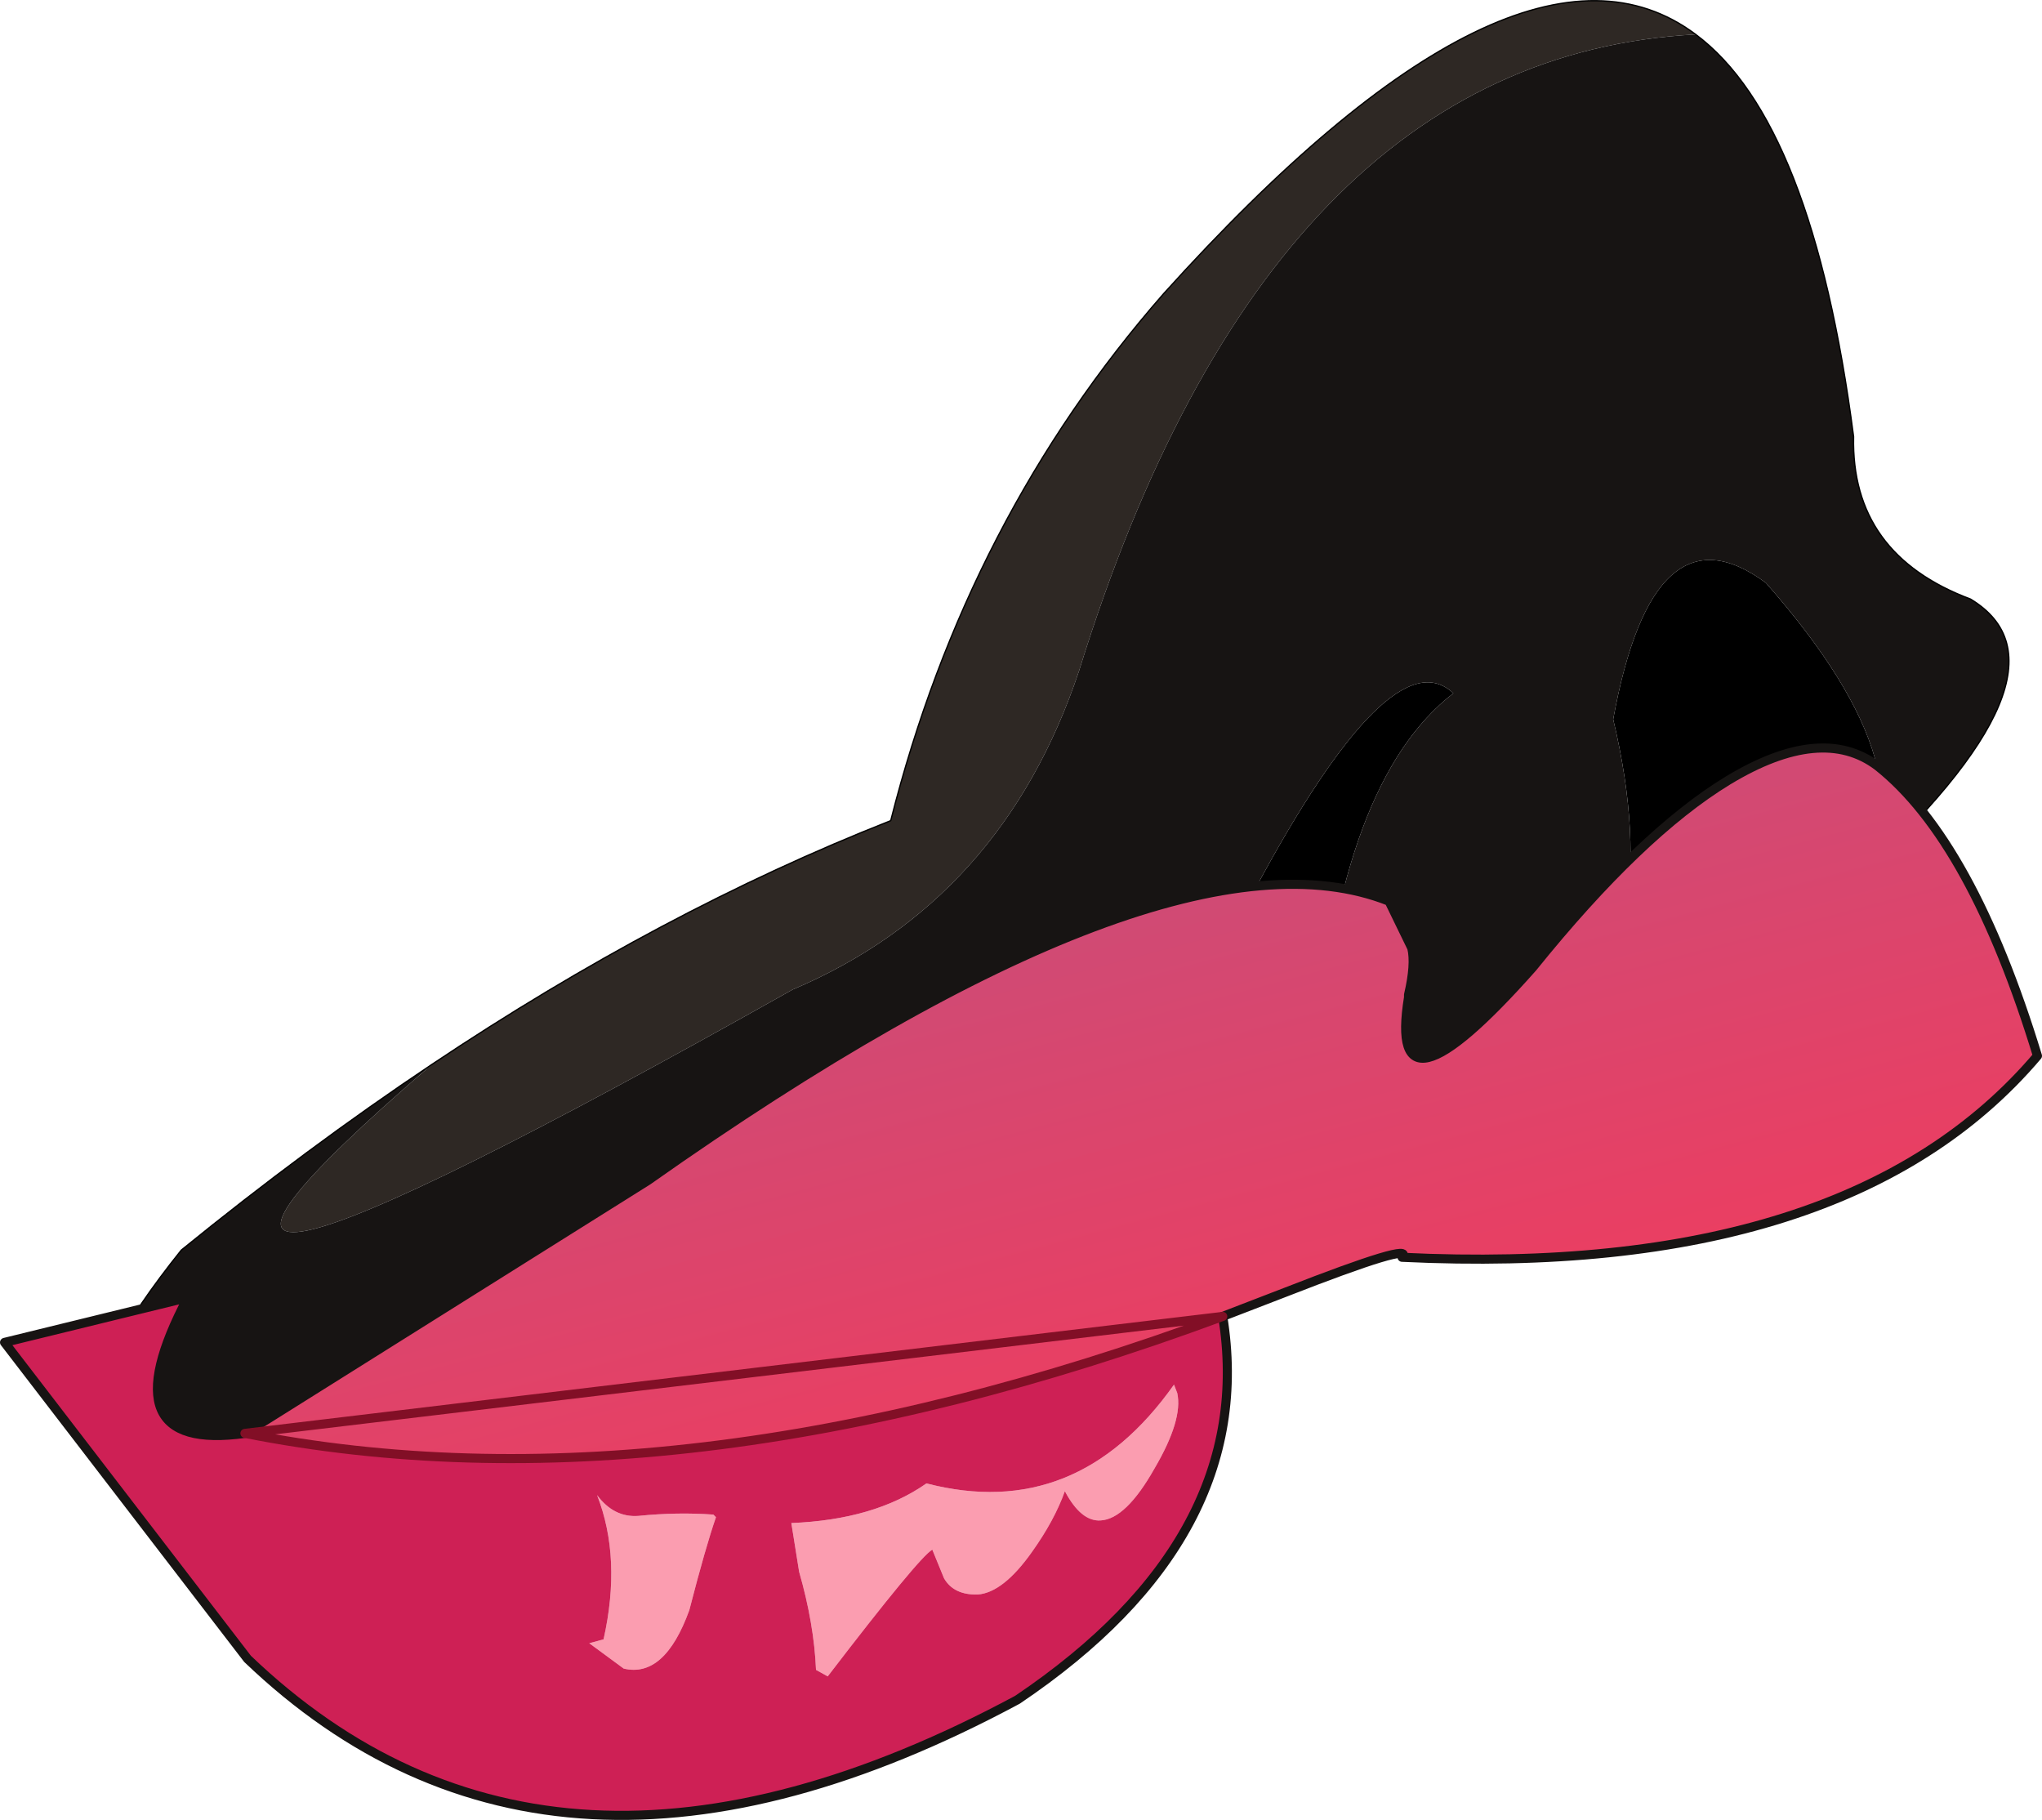
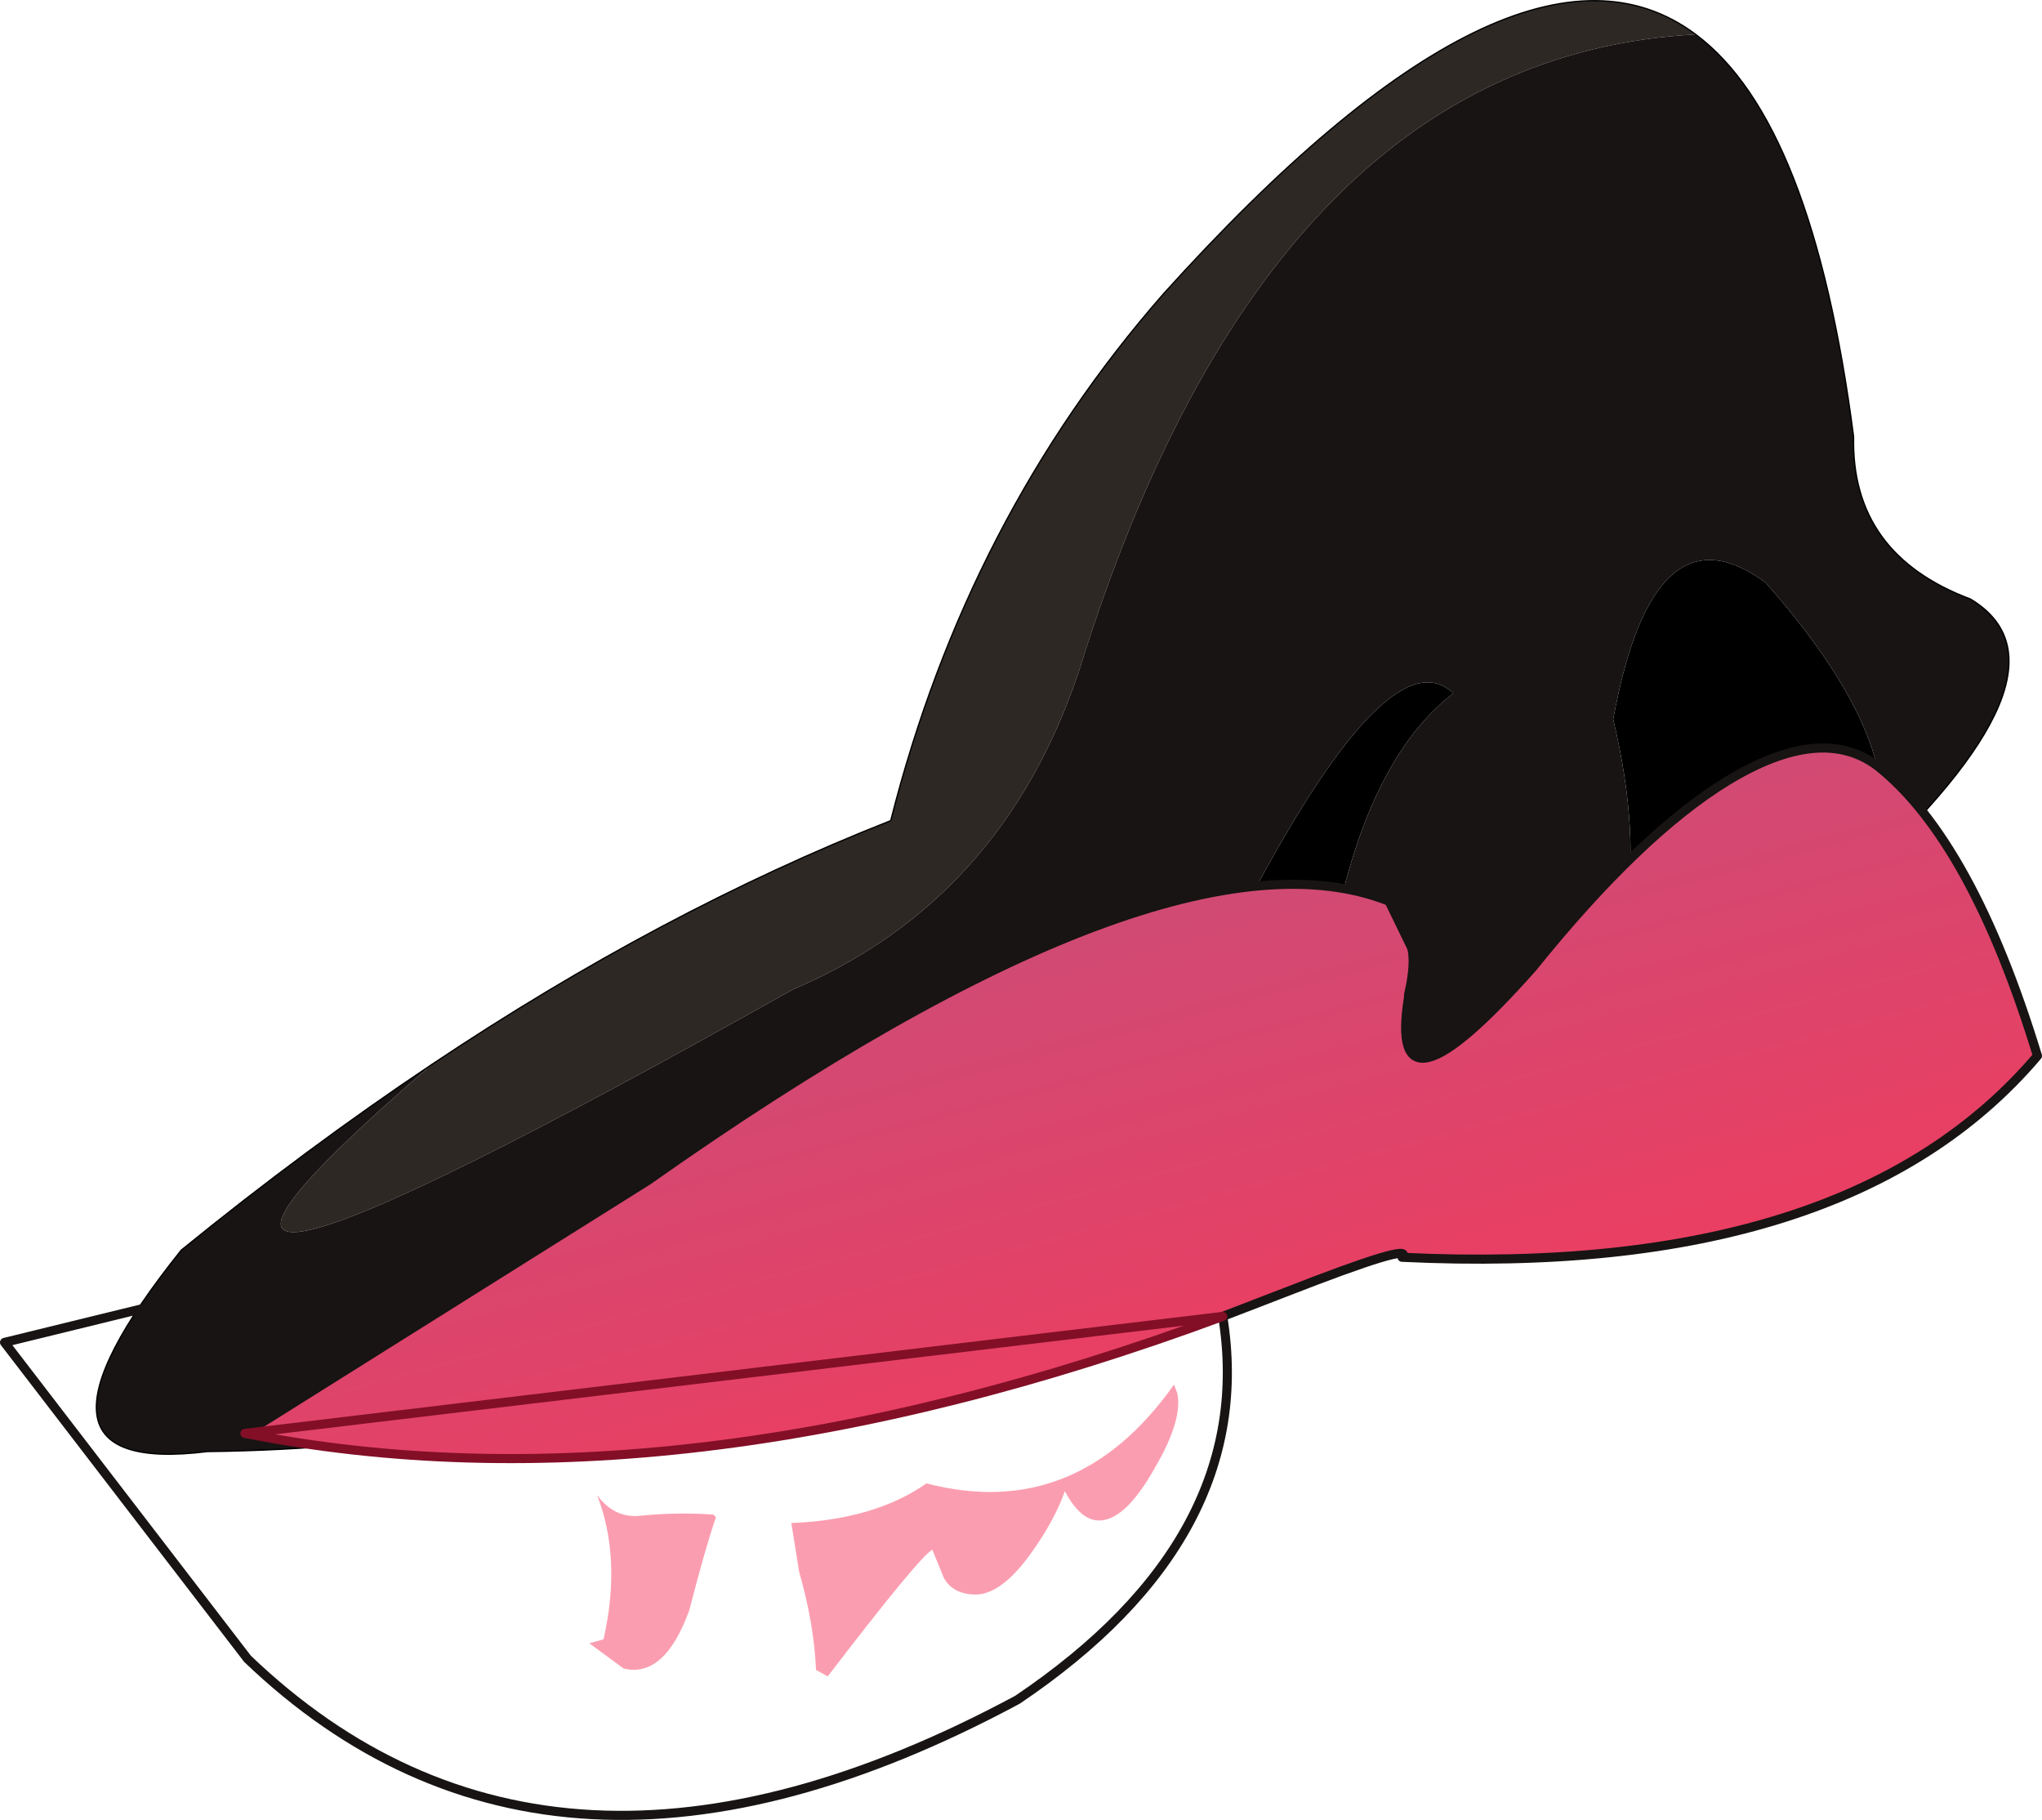
<svg xmlns="http://www.w3.org/2000/svg" height="140.05px" width="157.15px">
  <g transform="matrix(1.0, 0.0, 0.0, 1.0, 7.4, 0.05)">
    <path d="M123.1 2.6 Q90.3 4.35 75.65 51.55 69.75 69.25 53.6 76.1 -7.2 110.3 25.85 81.85 43.5 70.05 61.15 63.1 67.05 39.8 82.15 22.55 109.4 -7.65 123.1 2.6" fill="#2e2824" fill-rule="evenodd" stroke="none" />
-     <path d="M55.8 104.2 Q78.95 90.45 89.2 68.35 99.7 48.8 104.45 53.3 95.75 60.0 93.95 81.35 93.1 89.4 85.65 93.65 70.2 100.05 55.8 104.2 M111.5 81.65 Q121.05 73.35 116.75 55.3 119.85 38.4 128.5 44.8 142.0 60.15 135.05 68.05 L132.75 70.1 Q121.9 76.35 111.5 81.65" fill="#000000" fill-rule="evenodd" stroke="none" />
+     <path d="M55.8 104.2 Q78.95 90.45 89.2 68.35 99.7 48.8 104.45 53.3 95.75 60.0 93.95 81.35 93.1 89.4 85.65 93.65 70.2 100.05 55.8 104.2 M111.5 81.65 Q121.05 73.35 116.75 55.3 119.85 38.4 128.5 44.8 142.0 60.15 135.05 68.05 Q121.9 76.35 111.5 81.65" fill="#000000" fill-rule="evenodd" stroke="none" />
    <path d="M123.1 2.6 Q132.1 9.3 135.25 33.55 135.05 42.6 144.25 46.05 153.2 51.45 135.05 68.05 142.0 60.15 128.5 44.8 119.85 38.4 116.75 55.3 121.05 73.35 111.5 81.65 98.2 88.4 85.65 93.65 93.1 89.4 93.95 81.35 95.75 60.0 104.45 53.3 99.7 48.8 89.2 68.35 78.95 90.45 55.8 104.2 30.6 111.4 8.55 111.65 -7.45 113.65 6.55 96.15 16.2 88.3 25.85 81.85 -7.2 110.3 53.6 76.1 69.75 69.25 75.65 51.55 90.3 4.35 123.1 2.6" fill="#171413" fill-rule="evenodd" stroke="none" />
    <path d="M135.05 68.05 Q153.2 51.45 144.25 46.05 135.05 42.6 135.25 33.55 132.1 9.3 123.1 2.6 109.4 -7.65 82.15 22.55 67.05 39.8 61.15 63.1 43.5 70.05 25.85 81.85 16.2 88.3 6.55 96.15 -7.45 113.65 8.55 111.65 30.6 111.4 55.8 104.2 70.2 100.05 85.65 93.65 98.2 88.4 111.5 81.65 121.9 76.35 132.75 70.1 L135.05 68.05 Z" fill="none" stroke="#000000" stroke-linecap="round" stroke-linejoin="round" stroke-width="0.1" />
    <path d="M65.25 121.4 L64.35 119.2 Q63.35 119.75 56.3 128.95 L55.4 128.45 Q55.25 124.9 54.1 120.9 L53.5 117.15 Q59.9 116.9 63.9 114.1 75.45 117.1 82.95 106.5 L83.2 107.15 Q83.65 109.2 81.45 112.95 79.25 116.85 77.3 116.95 75.8 117.05 74.55 114.7 73.75 116.95 72.0 119.4 69.8 122.5 67.85 122.65 66.0 122.7 65.25 121.4 M47.7 116.7 Q46.9 119.0 45.65 123.85 43.75 129.1 40.6 128.35 L37.95 126.4 39.05 126.1 Q40.45 119.85 38.55 115.0 39.85 116.75 41.75 116.6 44.7 116.3 47.5 116.5 L47.7 116.7" fill="#fb9db0" fill-rule="evenodd" stroke="none" />
    <path d="M11.45 110.25 L42.45 90.8 Q82.5 62.55 99.5 69.3 L101.25 72.9 Q101.55 74.15 101.0 76.5 L101.0 76.7 Q99.3 87.1 110.55 74.4 118.85 64.1 125.6 60.0 132.8 55.65 137.1 58.9 144.35 64.65 149.4 81.2 134.85 98.35 100.5 96.7 101.6 95.45 91.5 99.4 L86.7 101.25 Q44.65 116.8 11.45 110.25" fill="url(#gradient0)" fill-rule="evenodd" stroke="none" />
-     <path d="M11.45 110.25 Q44.65 116.8 86.7 101.25 89.45 118.25 70.9 130.75 35.05 150.0 11.65 127.6 L-7.05 103.25 7.05 99.8 Q0.75 111.75 11.45 110.25 M65.25 121.4 Q66.0 122.7 67.85 122.65 69.8 122.5 72.0 119.4 73.75 116.95 74.55 114.7 75.8 117.05 77.3 116.95 79.25 116.85 81.45 112.95 83.65 109.2 83.2 107.15 L82.95 106.5 Q75.45 117.1 63.9 114.1 59.9 116.9 53.5 117.15 L54.1 120.9 Q55.25 124.9 55.4 128.45 L56.3 128.95 Q63.35 119.75 64.35 119.2 L65.25 121.4 M47.7 116.7 L47.5 116.5 Q44.7 116.3 41.75 116.6 39.85 116.75 38.55 115.0 40.45 119.85 39.05 126.1 L37.95 126.4 40.6 128.35 Q43.75 129.1 45.65 123.85 46.9 119.0 47.7 116.7" fill="#ce2055" fill-rule="evenodd" stroke="none" />
    <path d="M86.7 101.25 L91.5 99.4 Q101.6 95.45 100.5 96.7 134.85 98.35 149.4 81.2 144.35 64.65 137.1 58.9 132.8 55.65 125.6 60.0 118.85 64.1 110.55 74.4 99.3 87.1 101.0 76.7 L101.0 76.5 Q101.55 74.15 101.25 72.9 L99.5 69.3 Q82.5 62.55 42.45 90.8 L11.45 110.25 Q0.75 111.75 7.05 99.8 L-7.05 103.25 11.65 127.6 Q35.05 150.0 70.9 130.75 89.45 118.25 86.7 101.25" fill="none" stroke="#171413" stroke-linecap="round" stroke-linejoin="round" stroke-width="0.7" />
    <path d="M11.45 110.25 Q44.65 116.8 86.7 101.25 Z" fill="none" stroke="#820f26" stroke-linecap="round" stroke-linejoin="round" stroke-width="0.7" />
  </g>
  <defs>
    <linearGradient gradientTransform="matrix(-0.007, -0.028, 0.075, -0.02, 83.3, 87.45)" gradientUnits="userSpaceOnUse" id="gradient0" spreadMethod="pad" x1="-819.2" x2="819.2">
      <stop offset="0.035" stop-color="#ed3d60" />
      <stop offset="0.988" stop-color="#cc4c77" />
    </linearGradient>
  </defs>
</svg>